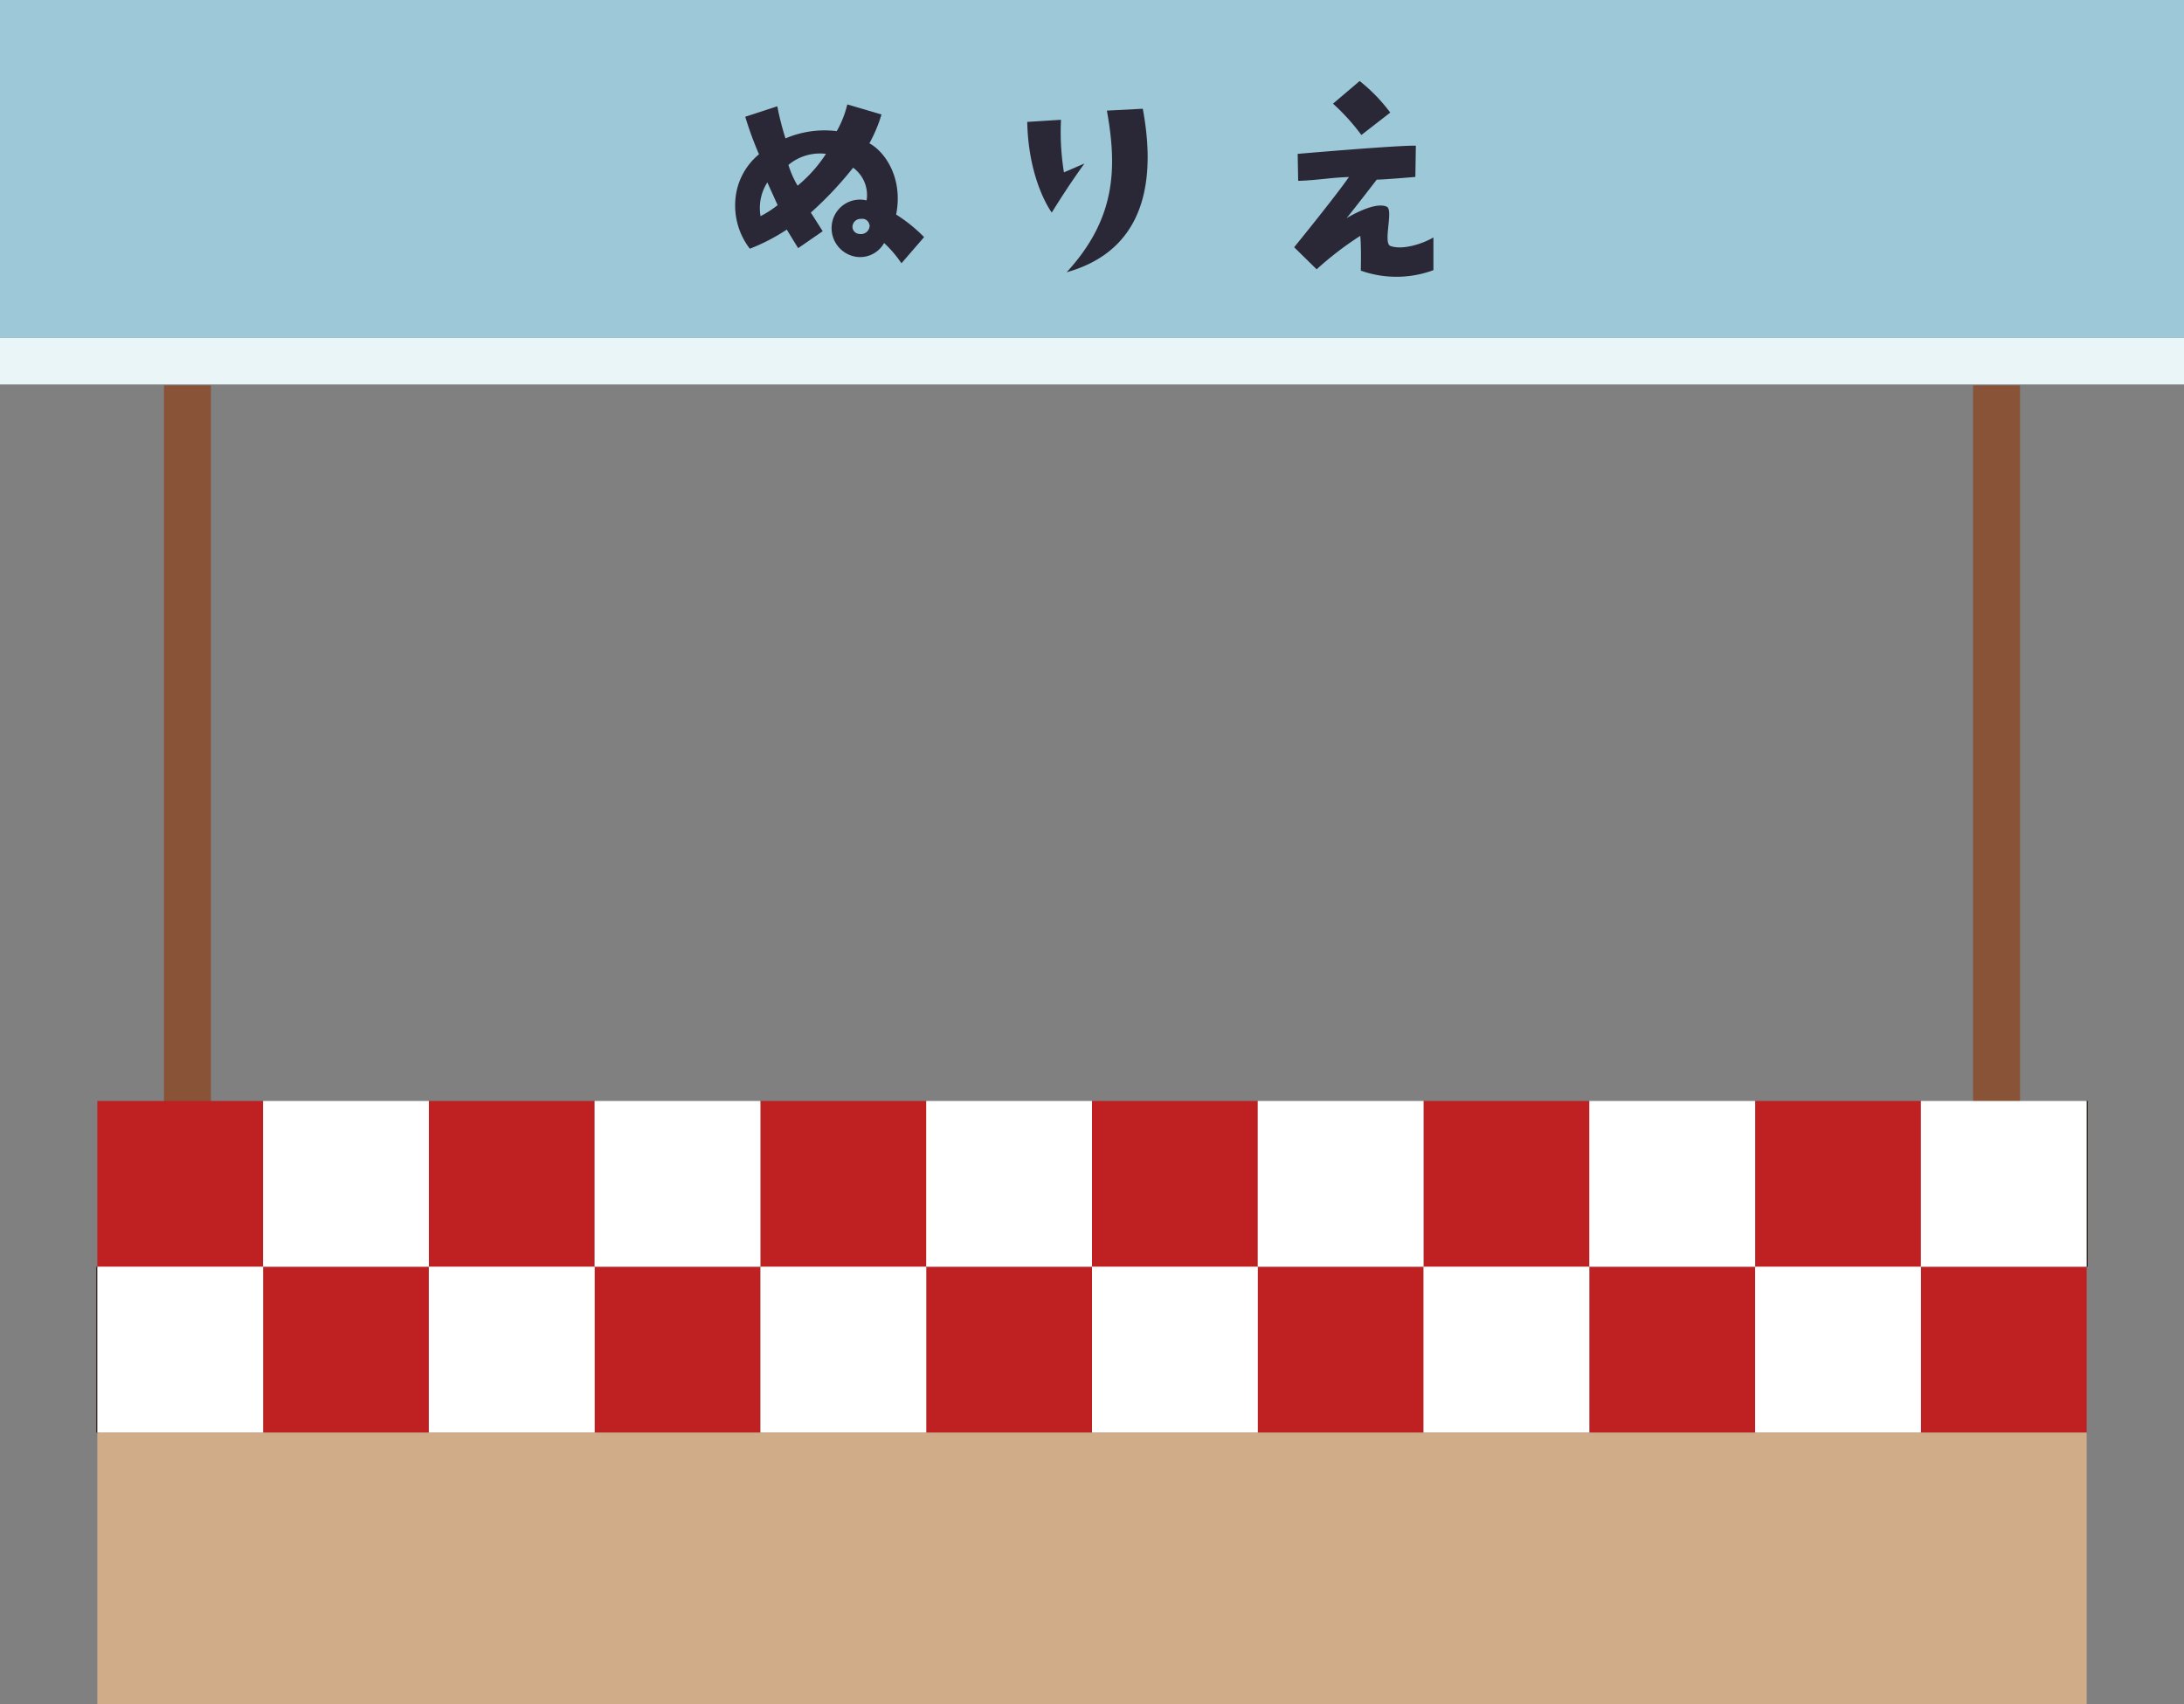
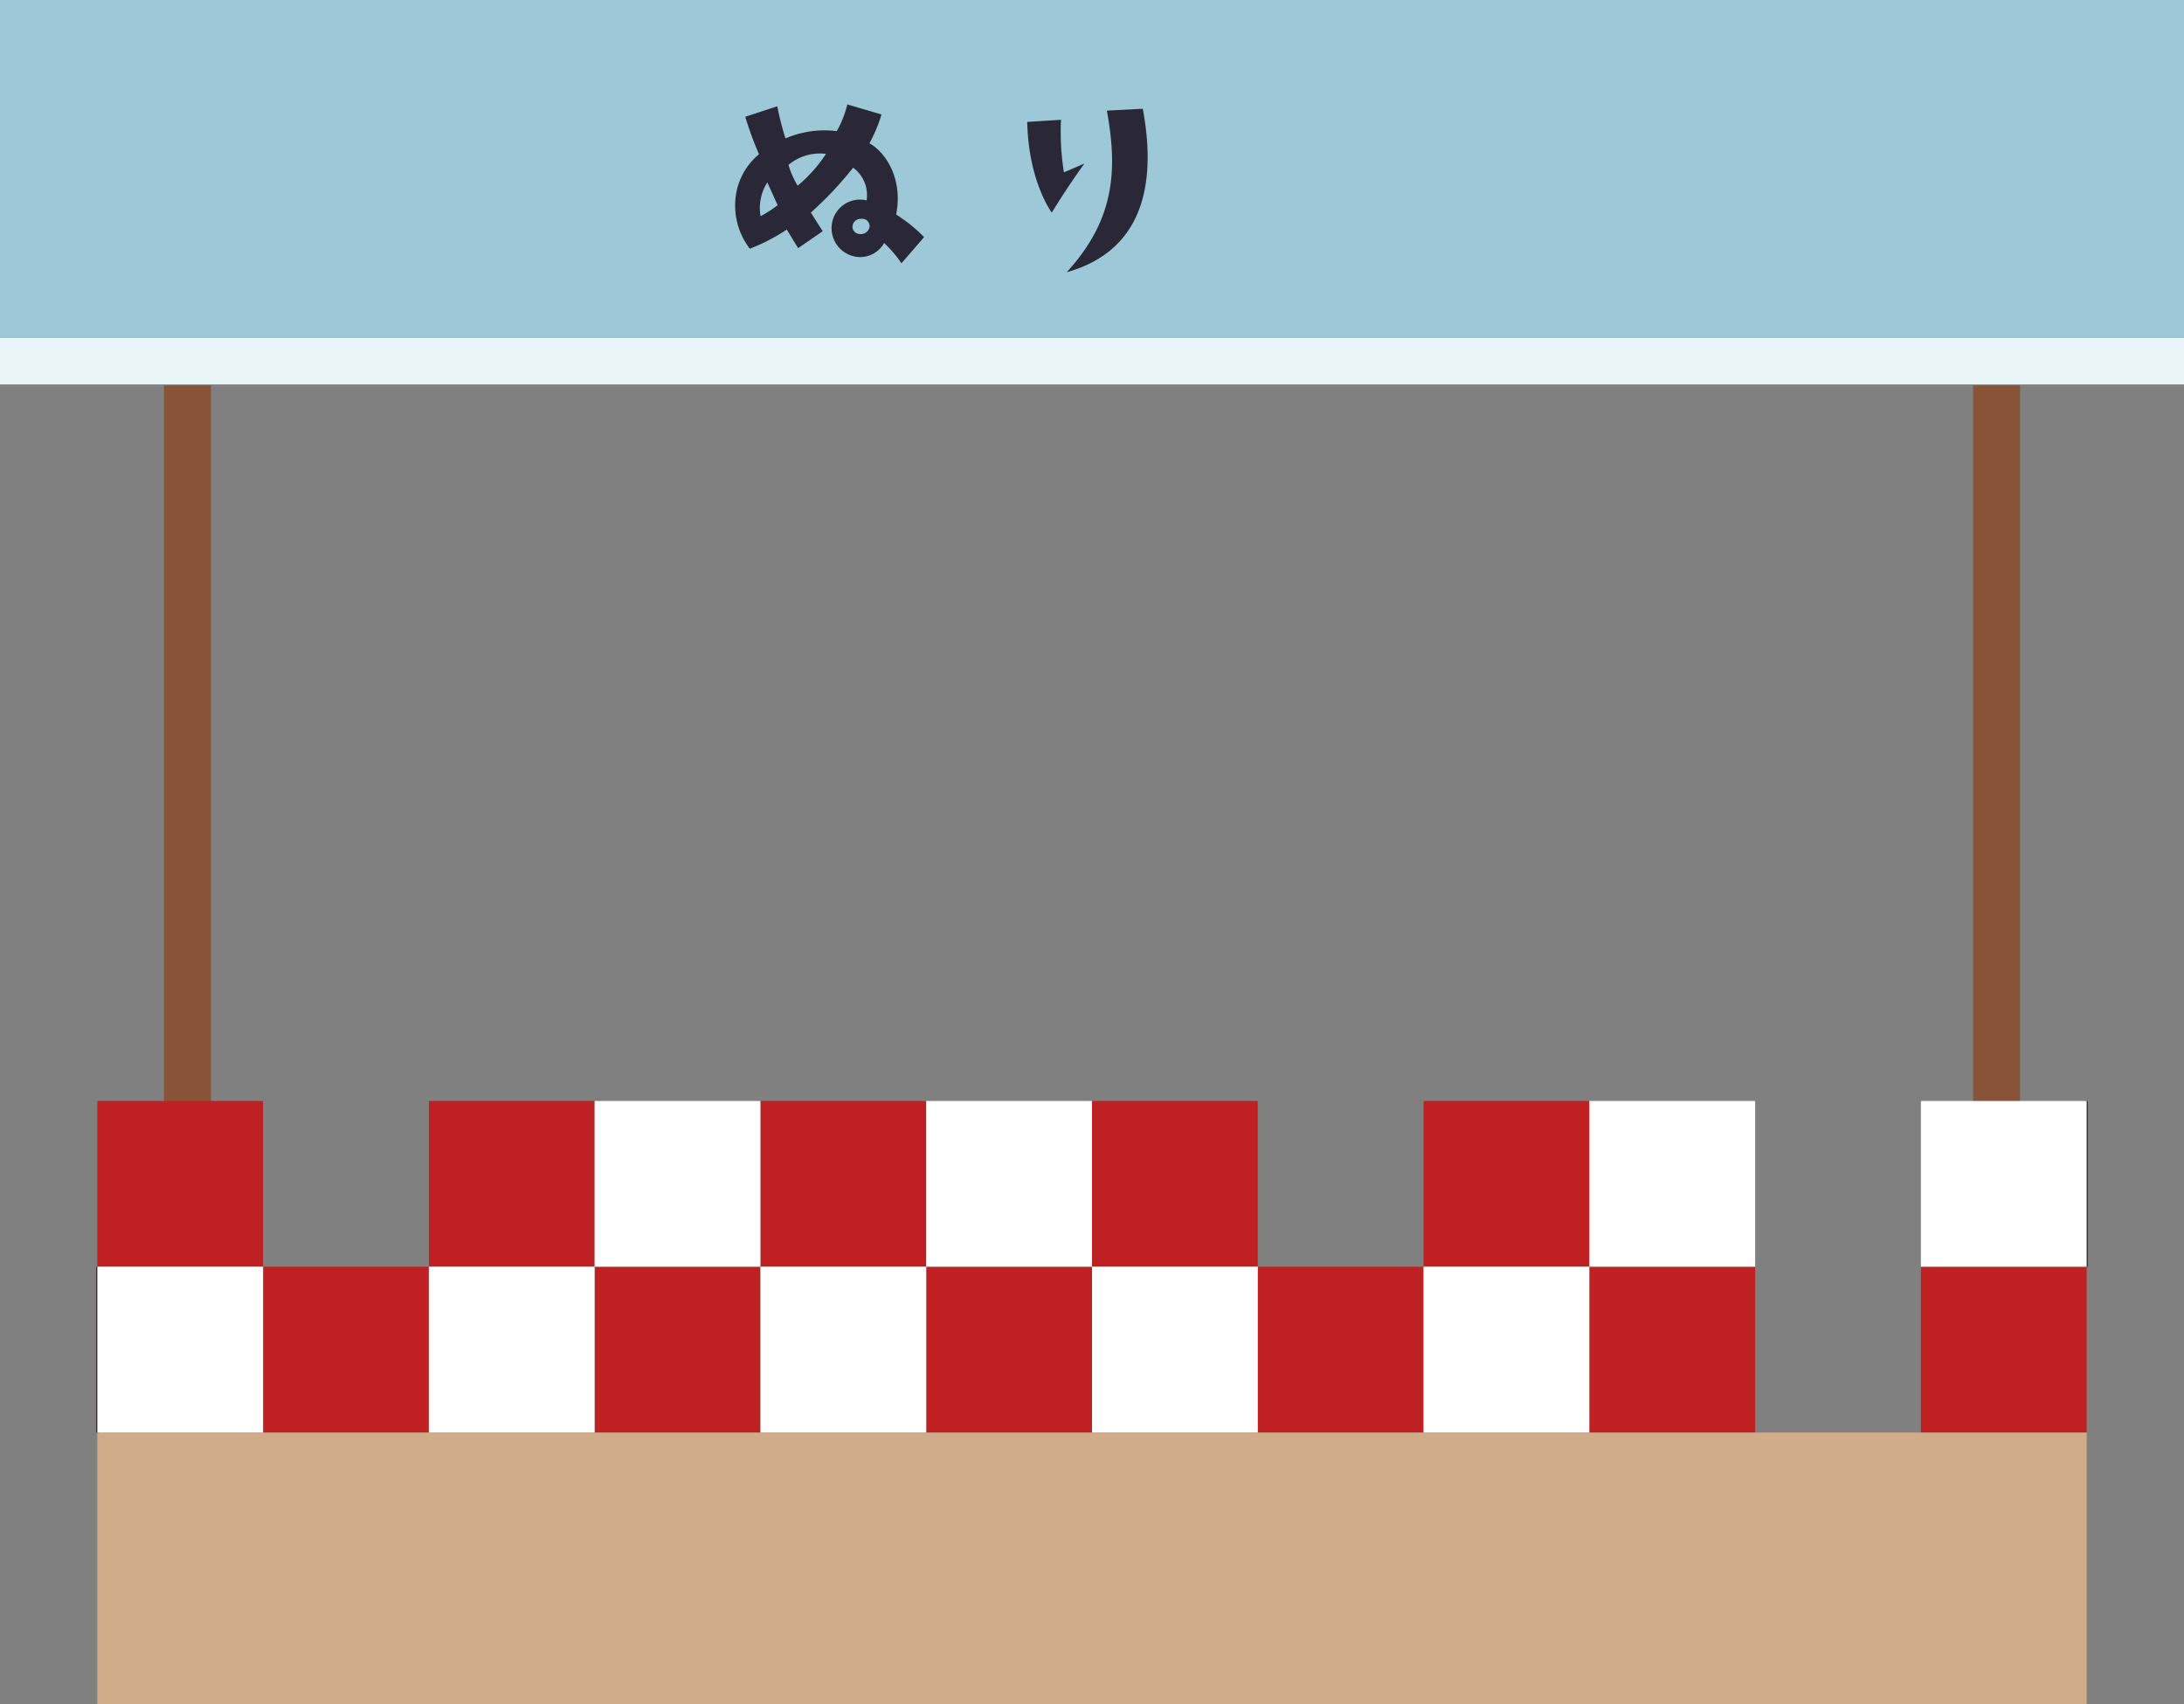
<svg xmlns="http://www.w3.org/2000/svg" viewBox="0 0 267.06 208.42">
  <rect x="0" y="0" width="267.06" height="208.42" fill="#808080" stroke="none" />
  <defs>
    <style>.cls-1{fill:#e9f5f7;}.cls-2{fill:#885337;}.cls-3{fill:#9dc8d8;}.cls-4{fill:#2a2836;}.cls-5{fill:#d1ac88;}.cls-6{fill:#bf2123;}.cls-7{fill:none;stroke:#231815;stroke-miterlimit:10;stroke-width:0.25px;}.cls-8{fill:#fff;}</style>
  </defs>
  <g id="レイヤー_2" data-name="レイヤー 2">
    <g id="レイヤー_1-2" data-name="レイヤー 1">
      <polyline class="cls-1" points="0 41.29 267.06 41.29 267.06 47.02 0 47.02" />
      <polyline class="cls-2" points="25.79 47.14 25.79 135.01 20.05 135.01 20.05 47.14" />
      <polyline class="cls-2" points="247.01 47.14 247.01 135.01 241.27 135.01 241.27 47.14" />
      <polyline class="cls-3" points="0 0 267.06 0 267.06 41.29 0 41.29" />
      <path class="cls-4" d="M109.58,26.24A19,19,0,0,1,113,29l-2.77,3.2a14.41,14.41,0,0,0-2.12-2.48,3.36,3.36,0,0,1-3.4,1.69,3.54,3.54,0,0,1-3-3.9,3.47,3.47,0,0,1,4.26-3,4.15,4.15,0,0,0-1.65-4A44,44,0,0,1,99.15,26l1.45,2.28-3,2.07s-.86-1.38-1.39-2.27a24,24,0,0,1-4.52,2.34,8.66,8.66,0,0,1-1.78-5.81,8,8,0,0,1,2.9-5.74,42,42,0,0,1-1.68-4.59L95.05,13a34.23,34.23,0,0,0,1,3.93,12.09,12.09,0,0,1,6.27-.89,12.6,12.6,0,0,0,1.29-3.27L107.79,14a18,18,0,0,1-1.48,3.53C108.16,18.52,110.47,21.72,109.58,26.24ZM95.09,25.09l-1.26-2.78A5.82,5.82,0,0,0,93,26.44,13.22,13.22,0,0,0,95.09,25.09ZM101,18.82a6,6,0,0,0-4.59,1.35,11.55,11.55,0,0,0,1.12,2.54A17.07,17.07,0,0,0,101,18.82Zm5.31,8.68a.87.87,0,0,0-1-.73,1,1,0,0,0-1.06.86c-.06.39.2,1,1,1A1.06,1.06,0,0,0,106.34,27.5Z" />
      <path class="cls-4" d="M132.61,20s-1.72,2.31-4,6c0,0-2.84-3.76-3-11.09l4.13-.26a30.41,30.41,0,0,0,.36,6.43Zm7.13-6.7c1.42,7.63,1,17.1-9.31,20,6-6.54,6.2-12.68,4.92-19.77Z" />
-       <path class="cls-4" d="M158.25,30.24s4.95-6.08,6.7-8.59c-2.25.07-3.86.4-6.21.47l-.06-3.3s12.21-1.06,14.45-1l-.06,3.82s-3.83.33-4.72.33c0,0-3.5,4.53-3.7,4.72,0,0,3.4-2.11,4.92-1.41.86.39-.5,4.48.46,4.81,1.62.56,4.16-.39,5.25-1.05v4a13,13,0,0,1-8.88.06s.07-3.07-.07-4.25A39.78,39.78,0,0,0,161,32.94ZM163,12.68l3.26-2.77A20.71,20.71,0,0,1,170,13.77l-3.53,2.74A25.83,25.83,0,0,0,163,12.68Z" />
      <polyline class="cls-5" points="11.9 175.21 255.16 175.21 255.16 208.42 11.9 208.42" />
      <rect class="cls-6" x="11.9" y="134.66" width="20.27" height="20.27" />
      <rect class="cls-6" x="32.17" y="154.93" width="20.27" height="20.27" />
      <rect class="cls-6" x="52.44" y="134.66" width="20.27" height="20.27" />
      <rect class="cls-6" x="72.71" y="154.93" width="20.27" height="20.27" />
      <rect class="cls-6" x="92.99" y="134.66" width="20.27" height="20.27" />
      <rect class="cls-6" x="113.26" y="154.93" width="20.27" height="20.27" />
      <rect class="cls-6" x="133.53" y="134.66" width="20.27" height="20.27" />
      <rect class="cls-6" x="153.8" y="154.93" width="20.27" height="20.27" />
      <rect class="cls-6" x="174.07" y="134.66" width="20.27" height="20.27" />
      <rect class="cls-6" x="194.35" y="154.93" width="20.27" height="20.27" />
-       <rect class="cls-6" x="214.62" y="134.66" width="20.27" height="20.27" />
      <rect class="cls-6" x="234.89" y="154.93" width="20.27" height="20.27" />
      <line class="cls-7" x1="255.16" y1="134.66" x2="255.16" y2="154.93" />
      <line class="cls-7" x1="11.9" y1="154.93" x2="11.9" y2="175.21" />
-       <rect class="cls-8" x="214.62" y="154.93" width="20.27" height="20.27" />
      <rect class="cls-8" x="174.07" y="154.93" width="20.27" height="20.27" />
      <rect class="cls-8" x="133.53" y="154.93" width="20.27" height="20.27" />
      <rect class="cls-8" x="92.99" y="154.93" width="20.27" height="20.27" />
      <rect class="cls-8" x="52.44" y="154.93" width="20.27" height="20.27" />
      <rect class="cls-8" x="11.9" y="154.93" width="20.27" height="20.27" />
-       <rect class="cls-8" x="32.17" y="134.66" width="20.27" height="20.27" />
      <rect class="cls-8" x="72.71" y="134.66" width="20.27" height="20.27" />
      <rect class="cls-8" x="113.26" y="134.66" width="20.27" height="20.27" />
-       <rect class="cls-8" x="153.8" y="134.66" width="20.27" height="20.27" />
      <rect class="cls-8" x="194.35" y="134.66" width="20.27" height="20.27" />
      <rect class="cls-8" x="234.89" y="134.66" width="20.27" height="20.27" />
    </g>
  </g>
</svg>